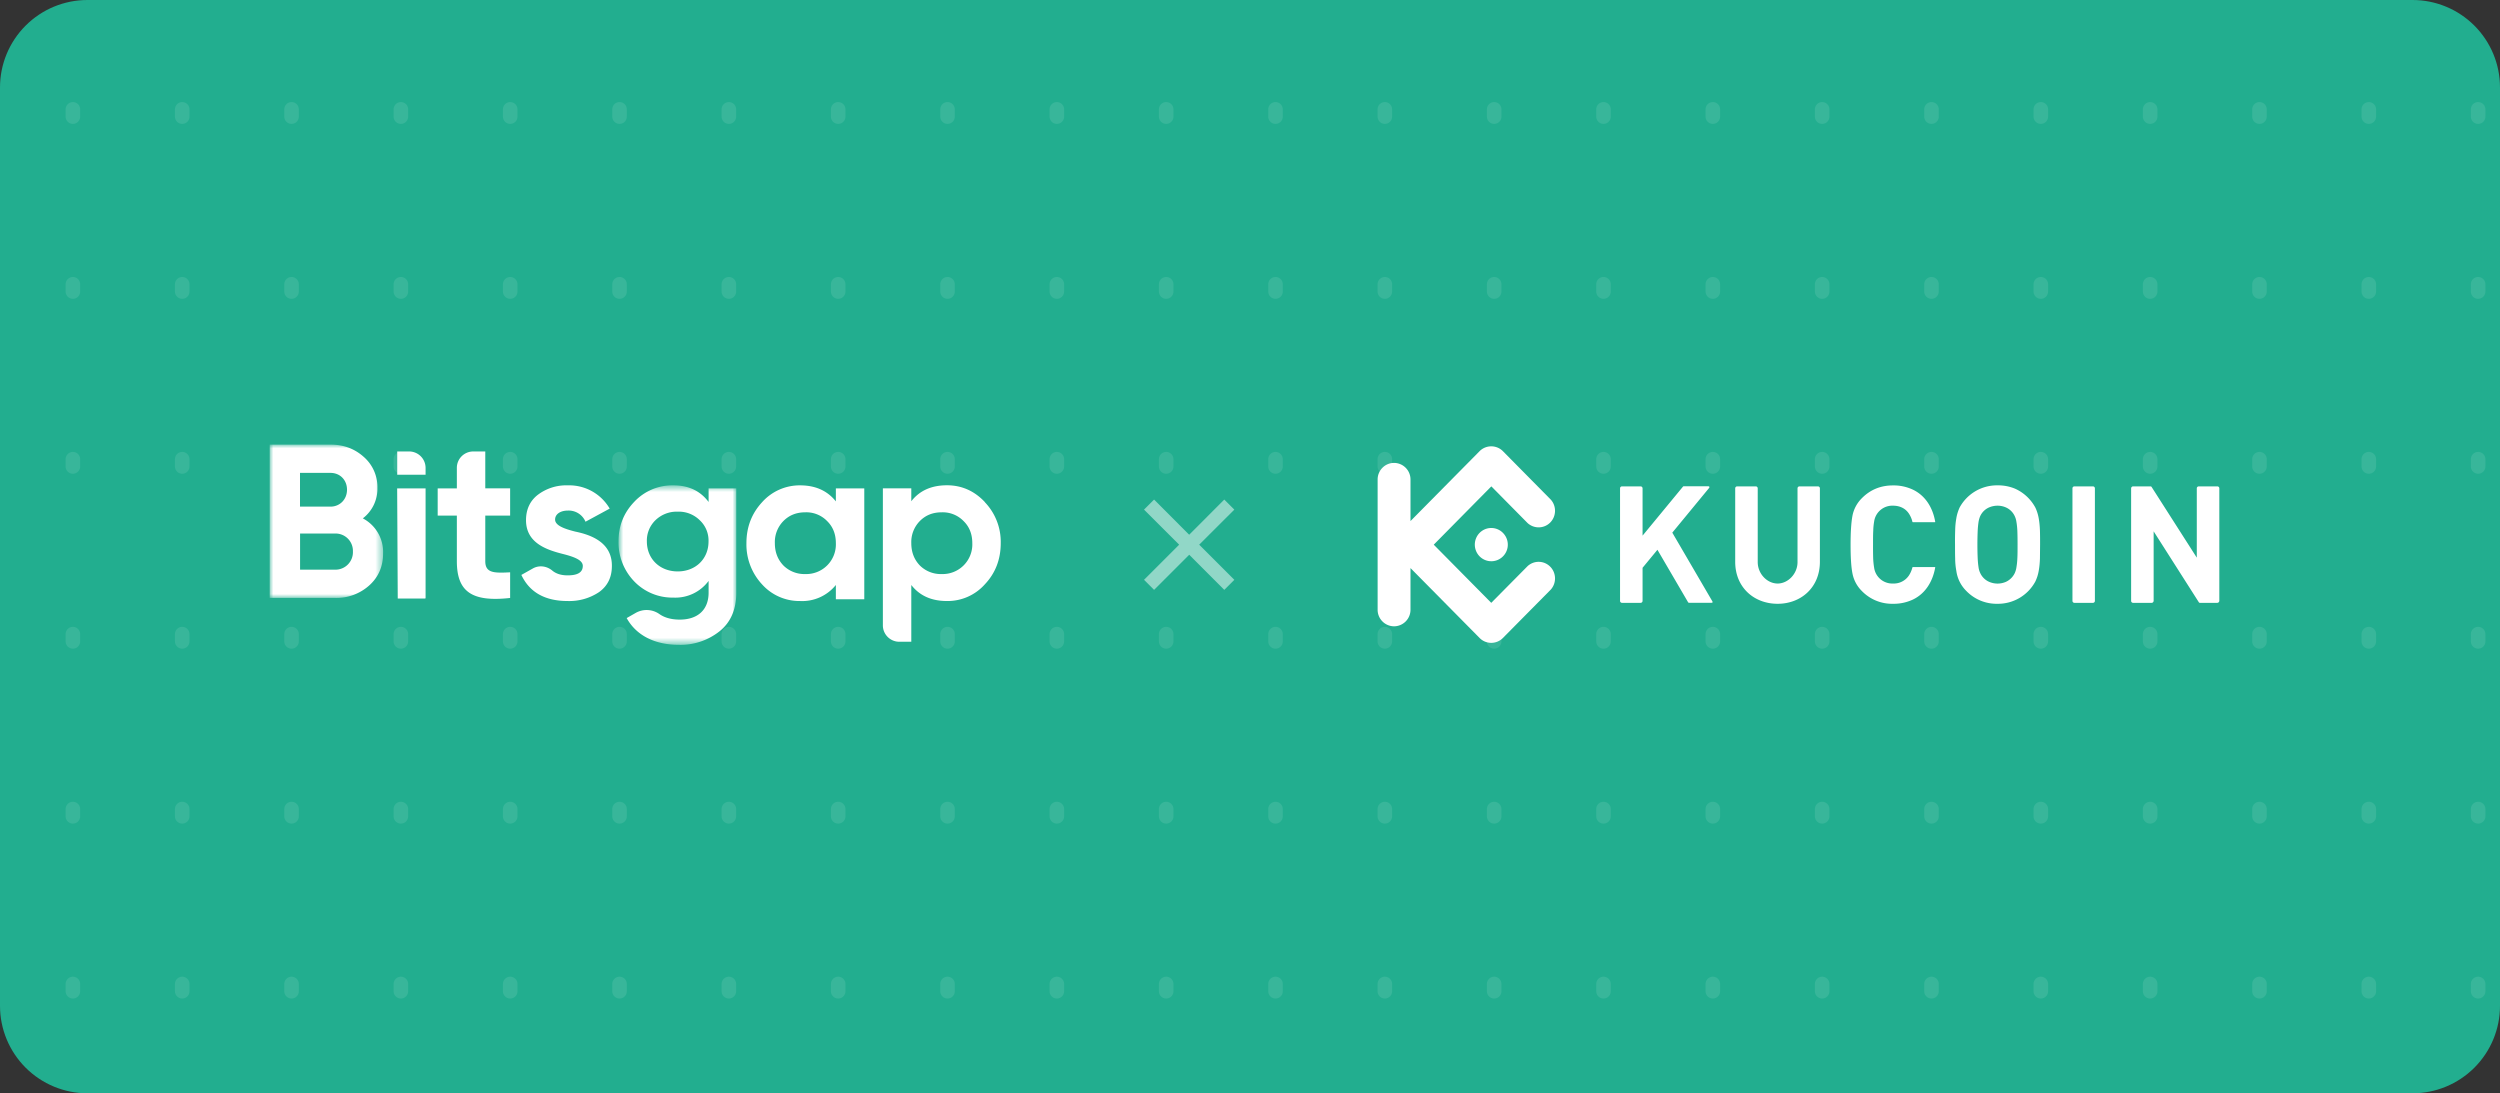
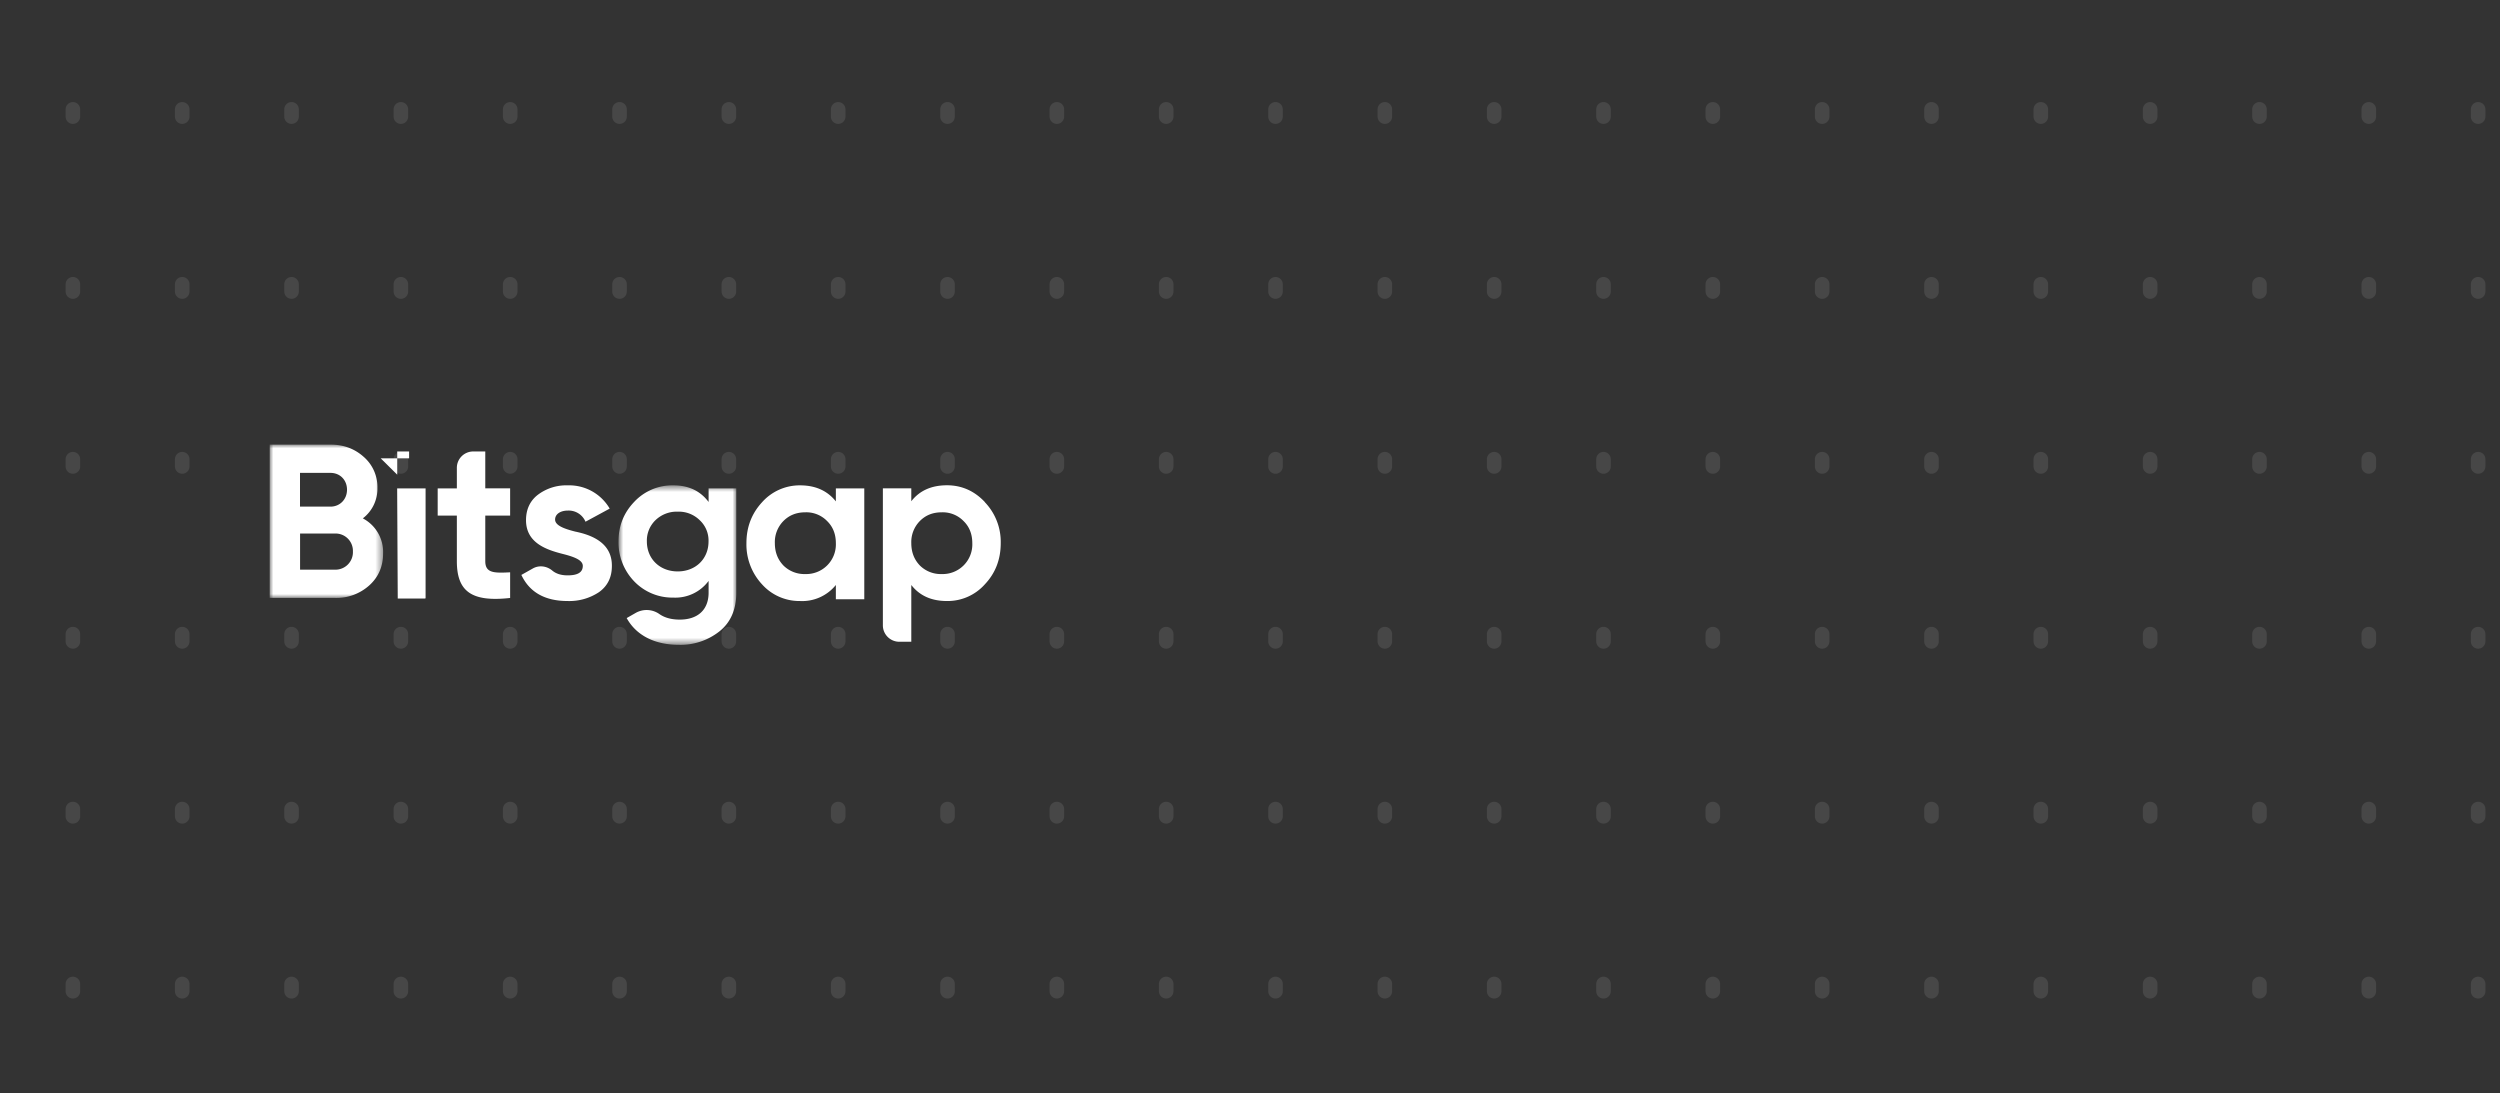
<svg xmlns="http://www.w3.org/2000/svg" fill="none" viewBox="0 0 343 150">
  <rect x="0" y="0" width="343" height="150" fill="#333333" stroke="none" />
  <g clip-path="url(#a)">
-     <path d="M0 12A12 12 0 0 1 12 0h319a12 12 0 0 1 12 12v126a12 12 0 0 1-12 12H12a12 12 0 0 1-12-12V12Z" fill="#22AE8F" />
    <path d="M10-513V987M25-513V987M40-513V987M55-513V987M70-513V987M85-513V987M100-513V987M115-513V987M130-513V987M145-513V987M160-513V987M175-513V987M190-513V987M205-513V987M220-513V987M235-513V987M250-513V987M265-513V987M280-513V987M295-513V987M310-513V987M325-513V987M340-513V987" stroke="#fff" stroke-opacity=".1" stroke-width="2" stroke-linecap="round" stroke-linejoin="round" stroke-dasharray="1 23" />
    <mask id="b" style="mask-type:alpha" maskUnits="userSpaceOnUse" x="37" y="61" width="16" height="22">
      <path d="M37 61h15.56v21.04H37V61Z" fill="#fff" />
    </mask>
    <g mask="url(#b)">
      <path fill-rule="evenodd" clip-rule="evenodd" d="M52.56 75.94c0 1.77-.63 3.24-1.9 4.38a6.76 6.76 0 0 1-4.69 1.72H37V61h8.34c1.81 0 3.32.57 4.56 1.68a5.46 5.46 0 0 1 1.88 4.24 5.1 5.1 0 0 1-2 4.2 5.21 5.21 0 0 1 2.78 4.82Zm-11.4-11.06v4.63h4.18c1.3 0 2.27-1 2.27-2.32 0-1.32-.94-2.31-2.27-2.31h-4.17Zm4.81 13.28a2.4 2.4 0 0 0 2.45-2.5 2.38 2.38 0 0 0-2.45-2.46h-4.8v4.96h4.8Z" fill="#fff" />
    </g>
-     <path fill-rule="evenodd" clip-rule="evenodd" d="M58.35 82.12h-3.78l-.08-15.11h3.9v15.03l-.04.08ZM54.5 65.13v-3.19h1.63a2.26 2.26 0 0 1 2.26 2.25v.94h-3.9ZM78.9 72.93c2.21.45 5.08 1.5 5.05 4.72 0 1.53-.57 2.73-1.75 3.58a7.34 7.34 0 0 1-4.32 1.23c-3.11 0-5.23-1.2-6.35-3.58l1.6-.9c.86-.47 1.9-.32 2.65.31.52.43 1.21.65 2.1.65 1.39 0 2.08-.42 2.08-1.3 0-.8-1.2-1.25-2.75-1.64-2.23-.57-5.04-1.5-5.04-4.63 0-1.47.54-2.65 1.63-3.49a6.45 6.45 0 0 1 4.1-1.29 6.43 6.43 0 0 1 5.75 3.19l-3.32 1.8a2.5 2.5 0 0 0-2.42-1.53c-1 0-1.75.48-1.75 1.23 0 .8 1.2 1.26 2.75 1.65Z" fill="#fff" />
+     <path fill-rule="evenodd" clip-rule="evenodd" d="M58.35 82.12h-3.78l-.08-15.11h3.9v15.03l-.04.08ZM54.5 65.13v-3.19h1.63v.94h-3.9ZM78.9 72.93c2.21.45 5.08 1.5 5.05 4.72 0 1.53-.57 2.73-1.75 3.58a7.34 7.34 0 0 1-4.32 1.23c-3.11 0-5.23-1.2-6.35-3.58l1.6-.9c.86-.47 1.9-.32 2.65.31.52.43 1.21.65 2.1.65 1.39 0 2.08-.42 2.08-1.3 0-.8-1.2-1.25-2.75-1.64-2.23-.57-5.04-1.5-5.04-4.63 0-1.47.54-2.65 1.63-3.49a6.45 6.45 0 0 1 4.1-1.29 6.43 6.43 0 0 1 5.75 3.19l-3.32 1.8a2.5 2.5 0 0 0-2.42-1.53c-1 0-1.75.48-1.75 1.23 0 .8 1.2 1.26 2.75 1.65Z" fill="#fff" />
    <mask id="c" style="mask-type:alpha" maskUnits="userSpaceOnUse" x="84" y="66" width="18" height="23">
      <path d="M84.86 66.59h16.17v21.88H84.86V66.59Z" fill="#fff" />
    </mask>
    <g mask="url(#c)">
      <path fill-rule="evenodd" clip-rule="evenodd" d="M97.22 67.01h3.8v14.3c0 2.32-.78 4.1-2.32 5.32a8.6 8.6 0 0 1-5.56 1.84c-3.26 0-5.83-1.26-7.16-3.67l1.24-.71a3.04 3.04 0 0 1 3.25.16c.73.51 1.66.76 2.79.76 2.45 0 3.96-1.32 3.96-3.7V79.7a5.67 5.67 0 0 1-4.84 2.29A7.25 7.25 0 0 1 87 79.75a7.7 7.7 0 0 1-2.14-5.47c0-2.13.72-3.93 2.17-5.44a7.14 7.14 0 0 1 5.35-2.25c2.09 0 3.69.75 4.84 2.28v-1.86ZM96 71.37a4.09 4.09 0 0 0-3.02-1.17 4.2 4.2 0 0 0-3.05 1.17 3.89 3.89 0 0 0-1.18 2.91c0 2.4 1.78 4.12 4.23 4.12s4.23-1.71 4.23-4.12A3.8 3.8 0 0 0 96 71.37Z" fill="#fff" />
    </g>
    <path fill-rule="evenodd" clip-rule="evenodd" d="M114.68 67.01h3.9v15.21h-3.9v-1.96a5.93 5.93 0 0 1-4.93 2.2 6.88 6.88 0 0 1-5.2-2.29 8.03 8.03 0 0 1-2.14-5.65c0-2.22.73-4.08 2.15-5.62a6.91 6.91 0 0 1 5.2-2.31c2.1 0 3.74.72 4.92 2.2V67Zm-4.2 11.75a4.07 4.07 0 0 0 4.2-4.24c0-1.23-.4-2.25-1.2-3.03a3.97 3.97 0 0 0-3-1.2c-1.2 0-2.2.39-3 1.2a4.11 4.11 0 0 0-1.17 3.03c0 1.24.4 2.26 1.18 3.07a4.07 4.07 0 0 0 2.99 1.17ZM135.12 68.9a7.86 7.86 0 0 1 2.18 5.62c0 2.23-.73 4.12-2.18 5.65a6.83 6.83 0 0 1-5.2 2.29c-2.11 0-3.74-.72-4.89-2.2v7.79h-1.64c-1.25 0-2.26-1.01-2.26-2.25V67h3.9v1.77c1.15-1.47 2.78-2.19 4.9-2.19 2.02 0 3.77.78 5.2 2.31Zm-5.92 9.86a4.07 4.07 0 0 0 4.2-4.24c0-1.23-.4-2.25-1.2-3.03a3.98 3.98 0 0 0-3-1.2c-1.21 0-2.2.39-3 1.2a4.11 4.11 0 0 0-1.17 3.03c0 1.24.4 2.26 1.18 3.07a4.07 4.07 0 0 0 2.99 1.17ZM66.58 61.94h-1.64c-1.25 0-2.26 1-2.26 2.25v2.82h-2.63v3.73h2.63v6.25c0 4.11 1.96 5.65 7.31 5.05v-3.52c-2.23.12-3.41.1-3.41-1.53v-6.25h3.41V67h-3.41v-5.07Z" fill="#fff" />
    <g clip-path="url(#d)">
-       <path d="m163.16 73.36 4.81-4.82 1.38 1.38-4.82 4.81 4.82 4.82-1.38 1.38-4.81-4.82-4.82 4.82-1.38-1.38 4.82-4.82-4.82-4.81 1.38-1.38 4.81 4.82Z" fill="#fff" fill-opacity=".5" />
-     </g>
+       </g>
    <g clip-path="url(#e)" fill="#fff">
      <path d="M279.9 74.72c0-.69 0-1.34-.02-1.93-.02-.57-.07-1.13-.17-1.69-.09-.5-.24-1-.46-1.46a5.9 5.9 0 0 0-2.8-2.6 6.08 6.08 0 0 0-2.39-.45 5.83 5.83 0 0 0-5.2 3.04c-.21.47-.37.96-.45 1.47-.1.55-.15 1.12-.16 1.68-.02.6-.03 1.25-.02 1.94 0 .68 0 1.33.02 1.93 0 .56.06 1.13.16 1.68a4.76 4.76 0 0 0 1.38 2.76 5.77 5.77 0 0 0 4.27 1.75 5.82 5.82 0 0 0 5.18-3.04c.23-.47.38-.96.47-1.47.1-.55.15-1.11.17-1.68l.02-1.93Zm-3.09 0c0 .76 0 1.4-.03 1.9a9.7 9.7 0 0 1-.13 1.24c-.04.28-.12.54-.24.8-.1.2-.22.38-.37.55-.23.26-.51.47-.83.62a2.88 2.88 0 0 1-2.29 0 2.4 2.4 0 0 1-1.22-1.18c-.12-.25-.2-.51-.24-.79-.06-.4-.1-.82-.12-1.24a45.17 45.17 0 0 1 0-3.8c.02-.42.06-.83.12-1.24.05-.27.12-.54.24-.8a2.4 2.4 0 0 1 1.22-1.17c.36-.15.75-.23 1.15-.23.39 0 .78.08 1.14.24a2.4 2.4 0 0 1 1.2 1.17c.12.25.2.51.24.79.07.4.11.82.13 1.24.02.5.03 1.14.03 1.9ZM304.49 67a.27.27 0 0 0-.27-.27h-2.55a.27.27 0 0 0-.27.27v9.51l-6.2-9.7c-.05-.07-.09-.08-.18-.08h-2.36a.28.28 0 0 0-.27.27v15.44c0 .15.12.27.27.27h2.55c.14 0 .26-.12.27-.27V72.9l6.2 9.73c.05.07.08.08.18.08h2.35c.15 0 .27-.12.28-.27V67ZM287.42 67a.27.27 0 0 0-.27-.27h-2.54a.27.27 0 0 0-.27.27v15.44c0 .15.12.27.27.27h2.54c.15 0 .27-.12.27-.27V67ZM256.98 74.72c0-.77 0-1.4.03-1.91.01-.42.05-.83.12-1.24a2.52 2.52 0 0 1 2.6-2.19c.87 0 1.66.33 2.16 1.07.23.35.4.73.49 1.13 0 .04.05.07.09.07h3c.03 0 .05-.03.04-.07-.32-1.88-1.31-3.56-3.06-4.4-.86-.4-1.8-.6-2.74-.58-1.68 0-3.1.58-4.26 1.75a4.63 4.63 0 0 0-1.29 2.4c-.17.9-.26 2.22-.26 3.97s.08 3.07.26 3.97c.18.92.63 1.75 1.29 2.4a5.76 5.76 0 0 0 4.26 1.75c.94.02 1.88-.18 2.74-.58 1.75-.84 2.73-2.52 3.06-4.4 0-.04 0-.06-.05-.06h-3a.08.08 0 0 0-.08.06c-.1.4-.27.79-.5 1.13a2.5 2.5 0 0 1-2.15 1.07 2.52 2.52 0 0 1-2.6-2.18c-.07-.41-.11-.83-.13-1.24a56.6 56.6 0 0 1-.02-1.92ZM225.36 67a.27.27 0 0 0-.27-.27h-2.55a.27.27 0 0 0-.27.27v15.44c0 .15.12.27.27.27h2.55c.15 0 .27-.12.27-.27V77.9l2.04-2.47 4.2 7.19c.02.05.08.08.14.08h3.1c.13 0 .16-.09.09-.21l-5.49-9.41 5.04-6.12c.1-.12.06-.24-.1-.24H231a.12.12 0 0 0-.1.05l-5.54 6.72V67ZM243.89 80.06c-1.44 0-2.73-1.34-2.73-2.94V67a.27.27 0 0 0-.27-.27h-2.55a.27.27 0 0 0-.27.27v10.08c0 3.53 2.6 5.76 5.82 5.76 3.2 0 5.8-2.23 5.8-5.76V67a.27.27 0 0 0-.26-.27h-2.55a.27.27 0 0 0-.26.27v10.12c0 1.6-1.3 2.94-2.73 2.94Z" />
      <path fill-rule="evenodd" clip-rule="evenodd" d="m196.7 74.72 7.9 7.99 4.99-5.04c.89-.81 2.25-.78 3.1.08.85.86.88 2.24.08 3.14l-6.58 6.65c-.88.88-2.3.88-3.18 0l-9.49-9.6v5.7a2.27 2.27 0 0 1-2.25 2.29 2.27 2.27 0 0 1-2.26-2.28V65.79c0-1.26 1.01-2.28 2.26-2.28a2.27 2.27 0 0 1 2.25 2.28v5.7l9.49-9.6c.88-.87 2.3-.87 3.18 0l6.58 6.66c.8.9.77 2.28-.08 3.14-.84.85-2.2.89-3.1.08l-4.98-5.04-7.9 8Zm7.9-2.28c-.9 0-1.73.55-2.08 1.4a2.3 2.3 0 0 0 .49 2.5c.65.65 1.62.84 2.46.49a2.28 2.28 0 0 0 .73-3.72c-.42-.43-1-.67-1.6-.67Z" />
    </g>
  </g>
  <defs>
    <clipPath id="a">
      <path d="M0 12A12 12 0 0 1 12 0h319a12 12 0 0 1 12 12v126a12 12 0 0 1-12 12H12a12 12 0 0 1-12-12V12Z" fill="#fff" />
    </clipPath>
    <clipPath id="d">
-       <path fill="#fff" transform="translate(151.48 63.06)" d="M0 0h23.35v23.35H0z" />
-     </clipPath>
+       </clipPath>
    <clipPath id="e">
-       <path fill="#fff" transform="translate(189.01 61.23)" d="M0 0h116.31v27H0z" />
-     </clipPath>
+       </clipPath>
  </defs>
</svg>